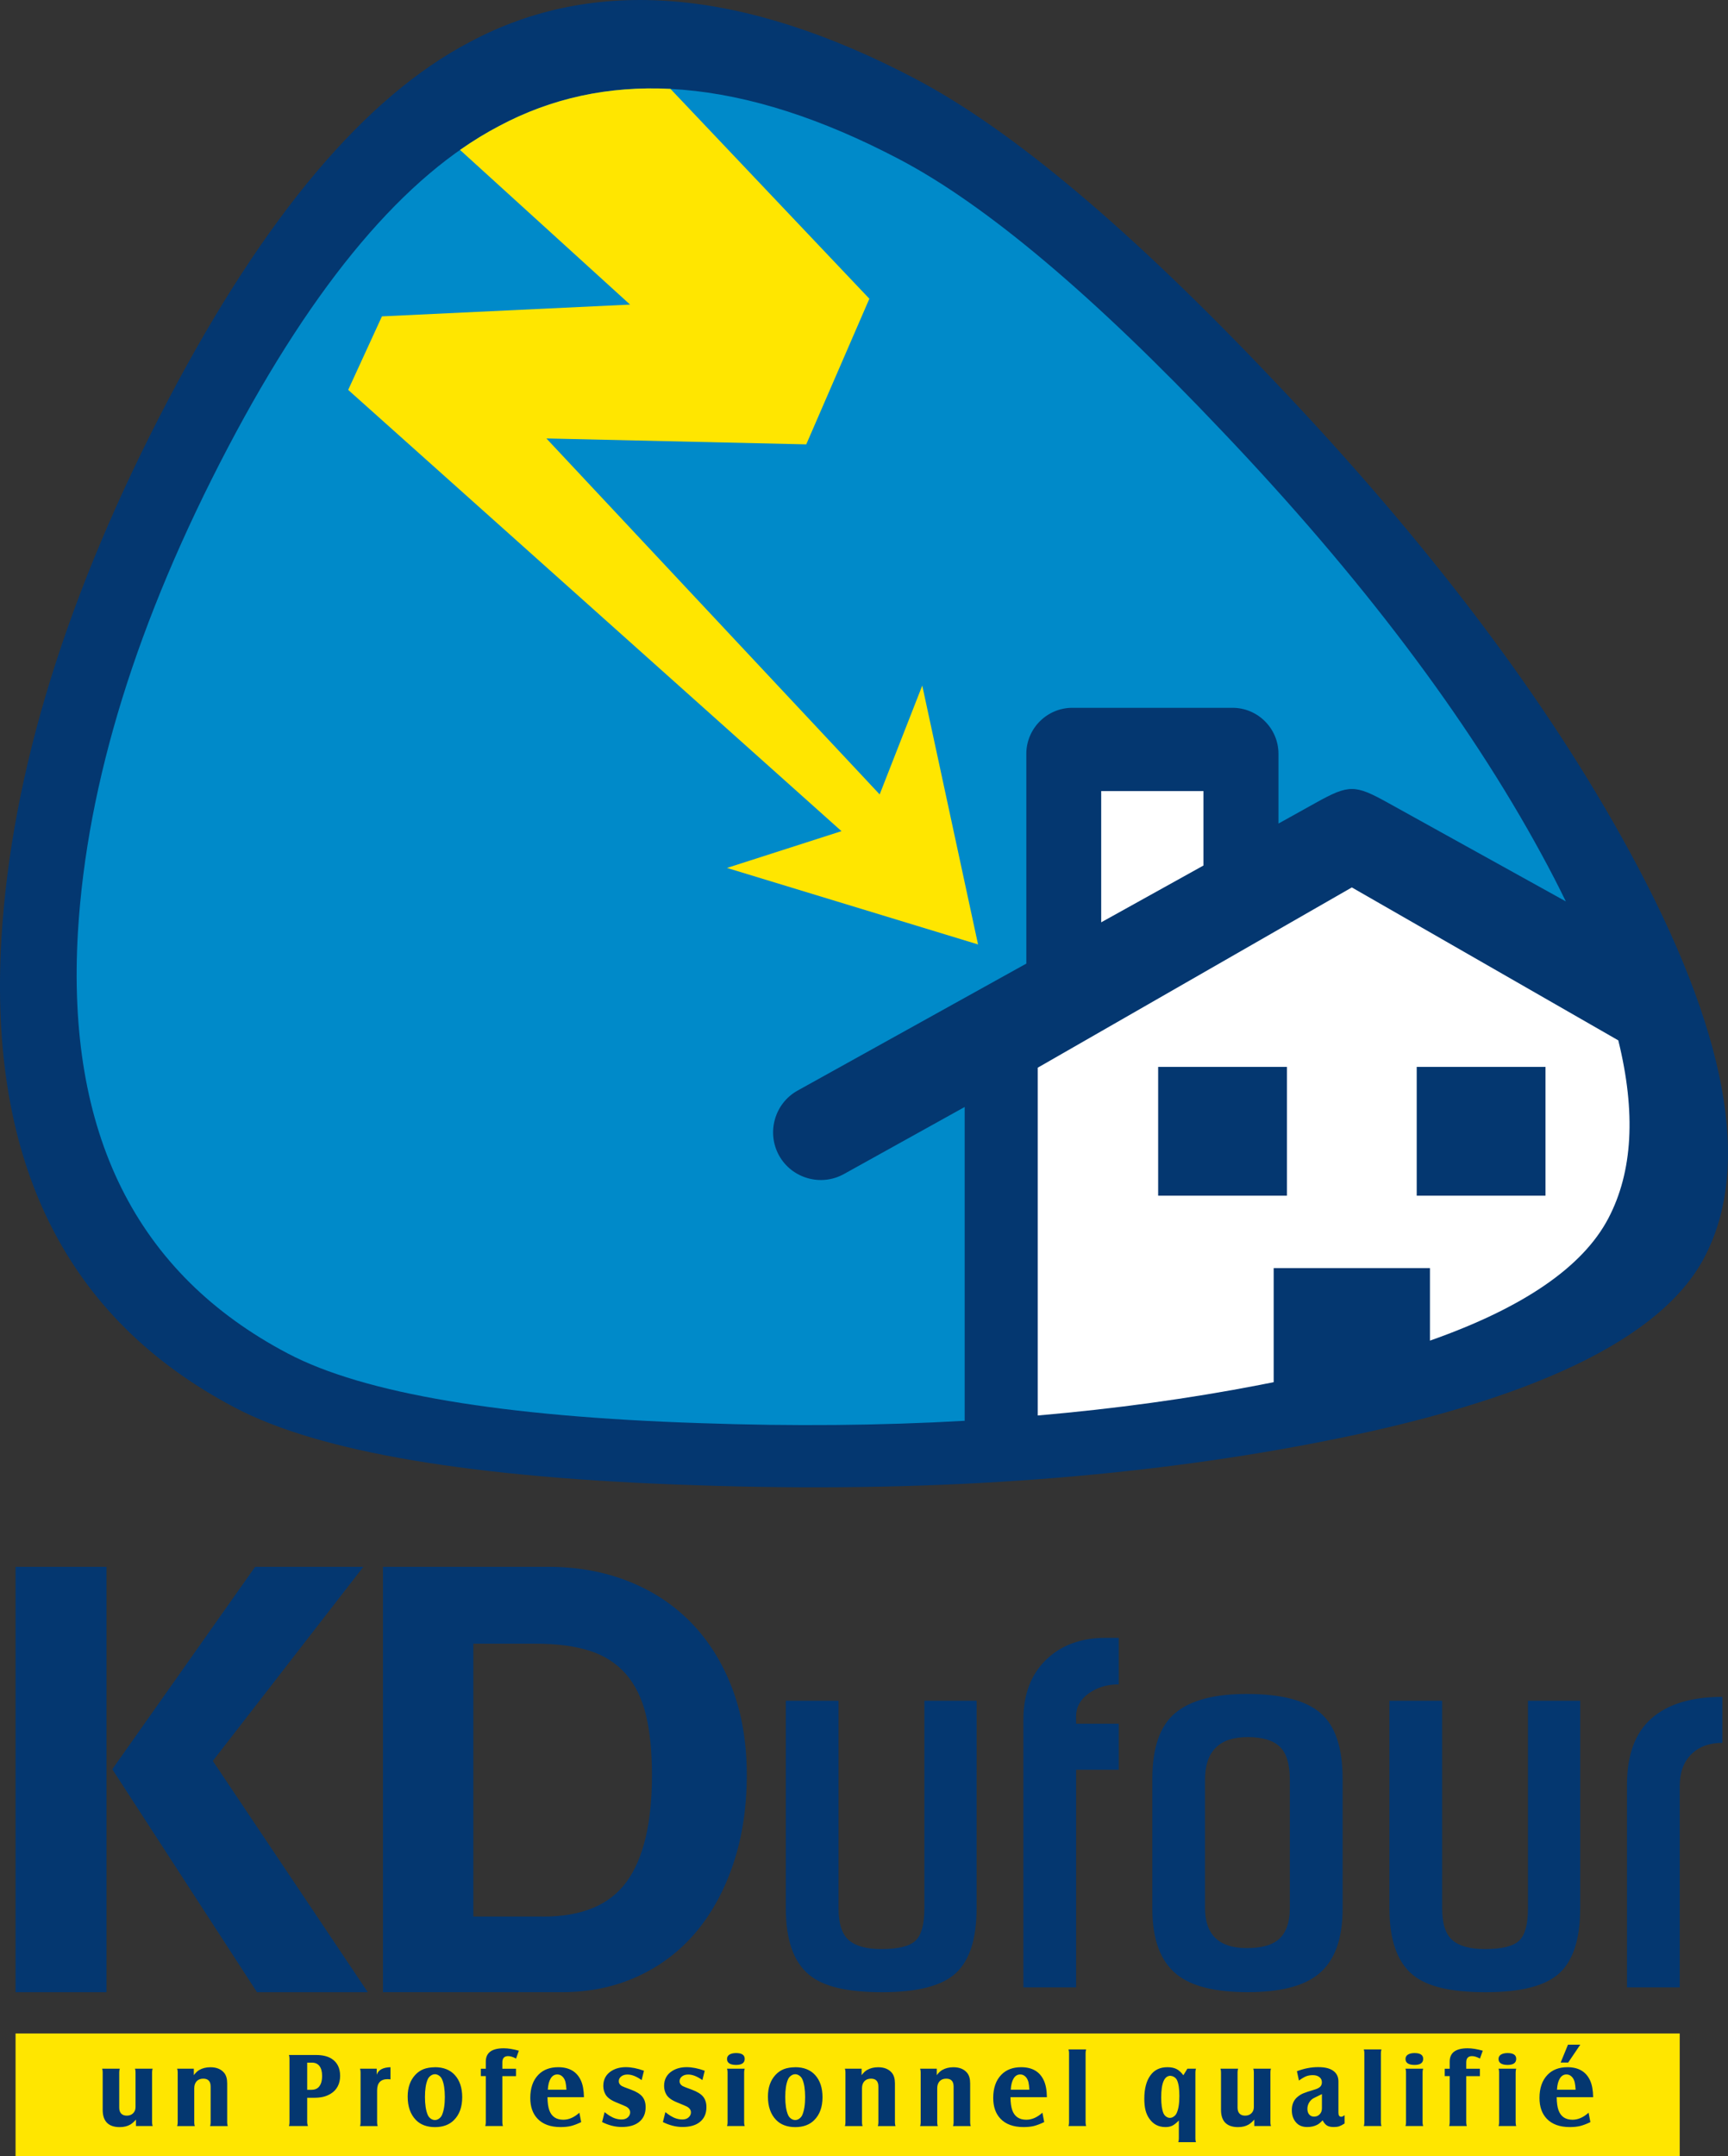
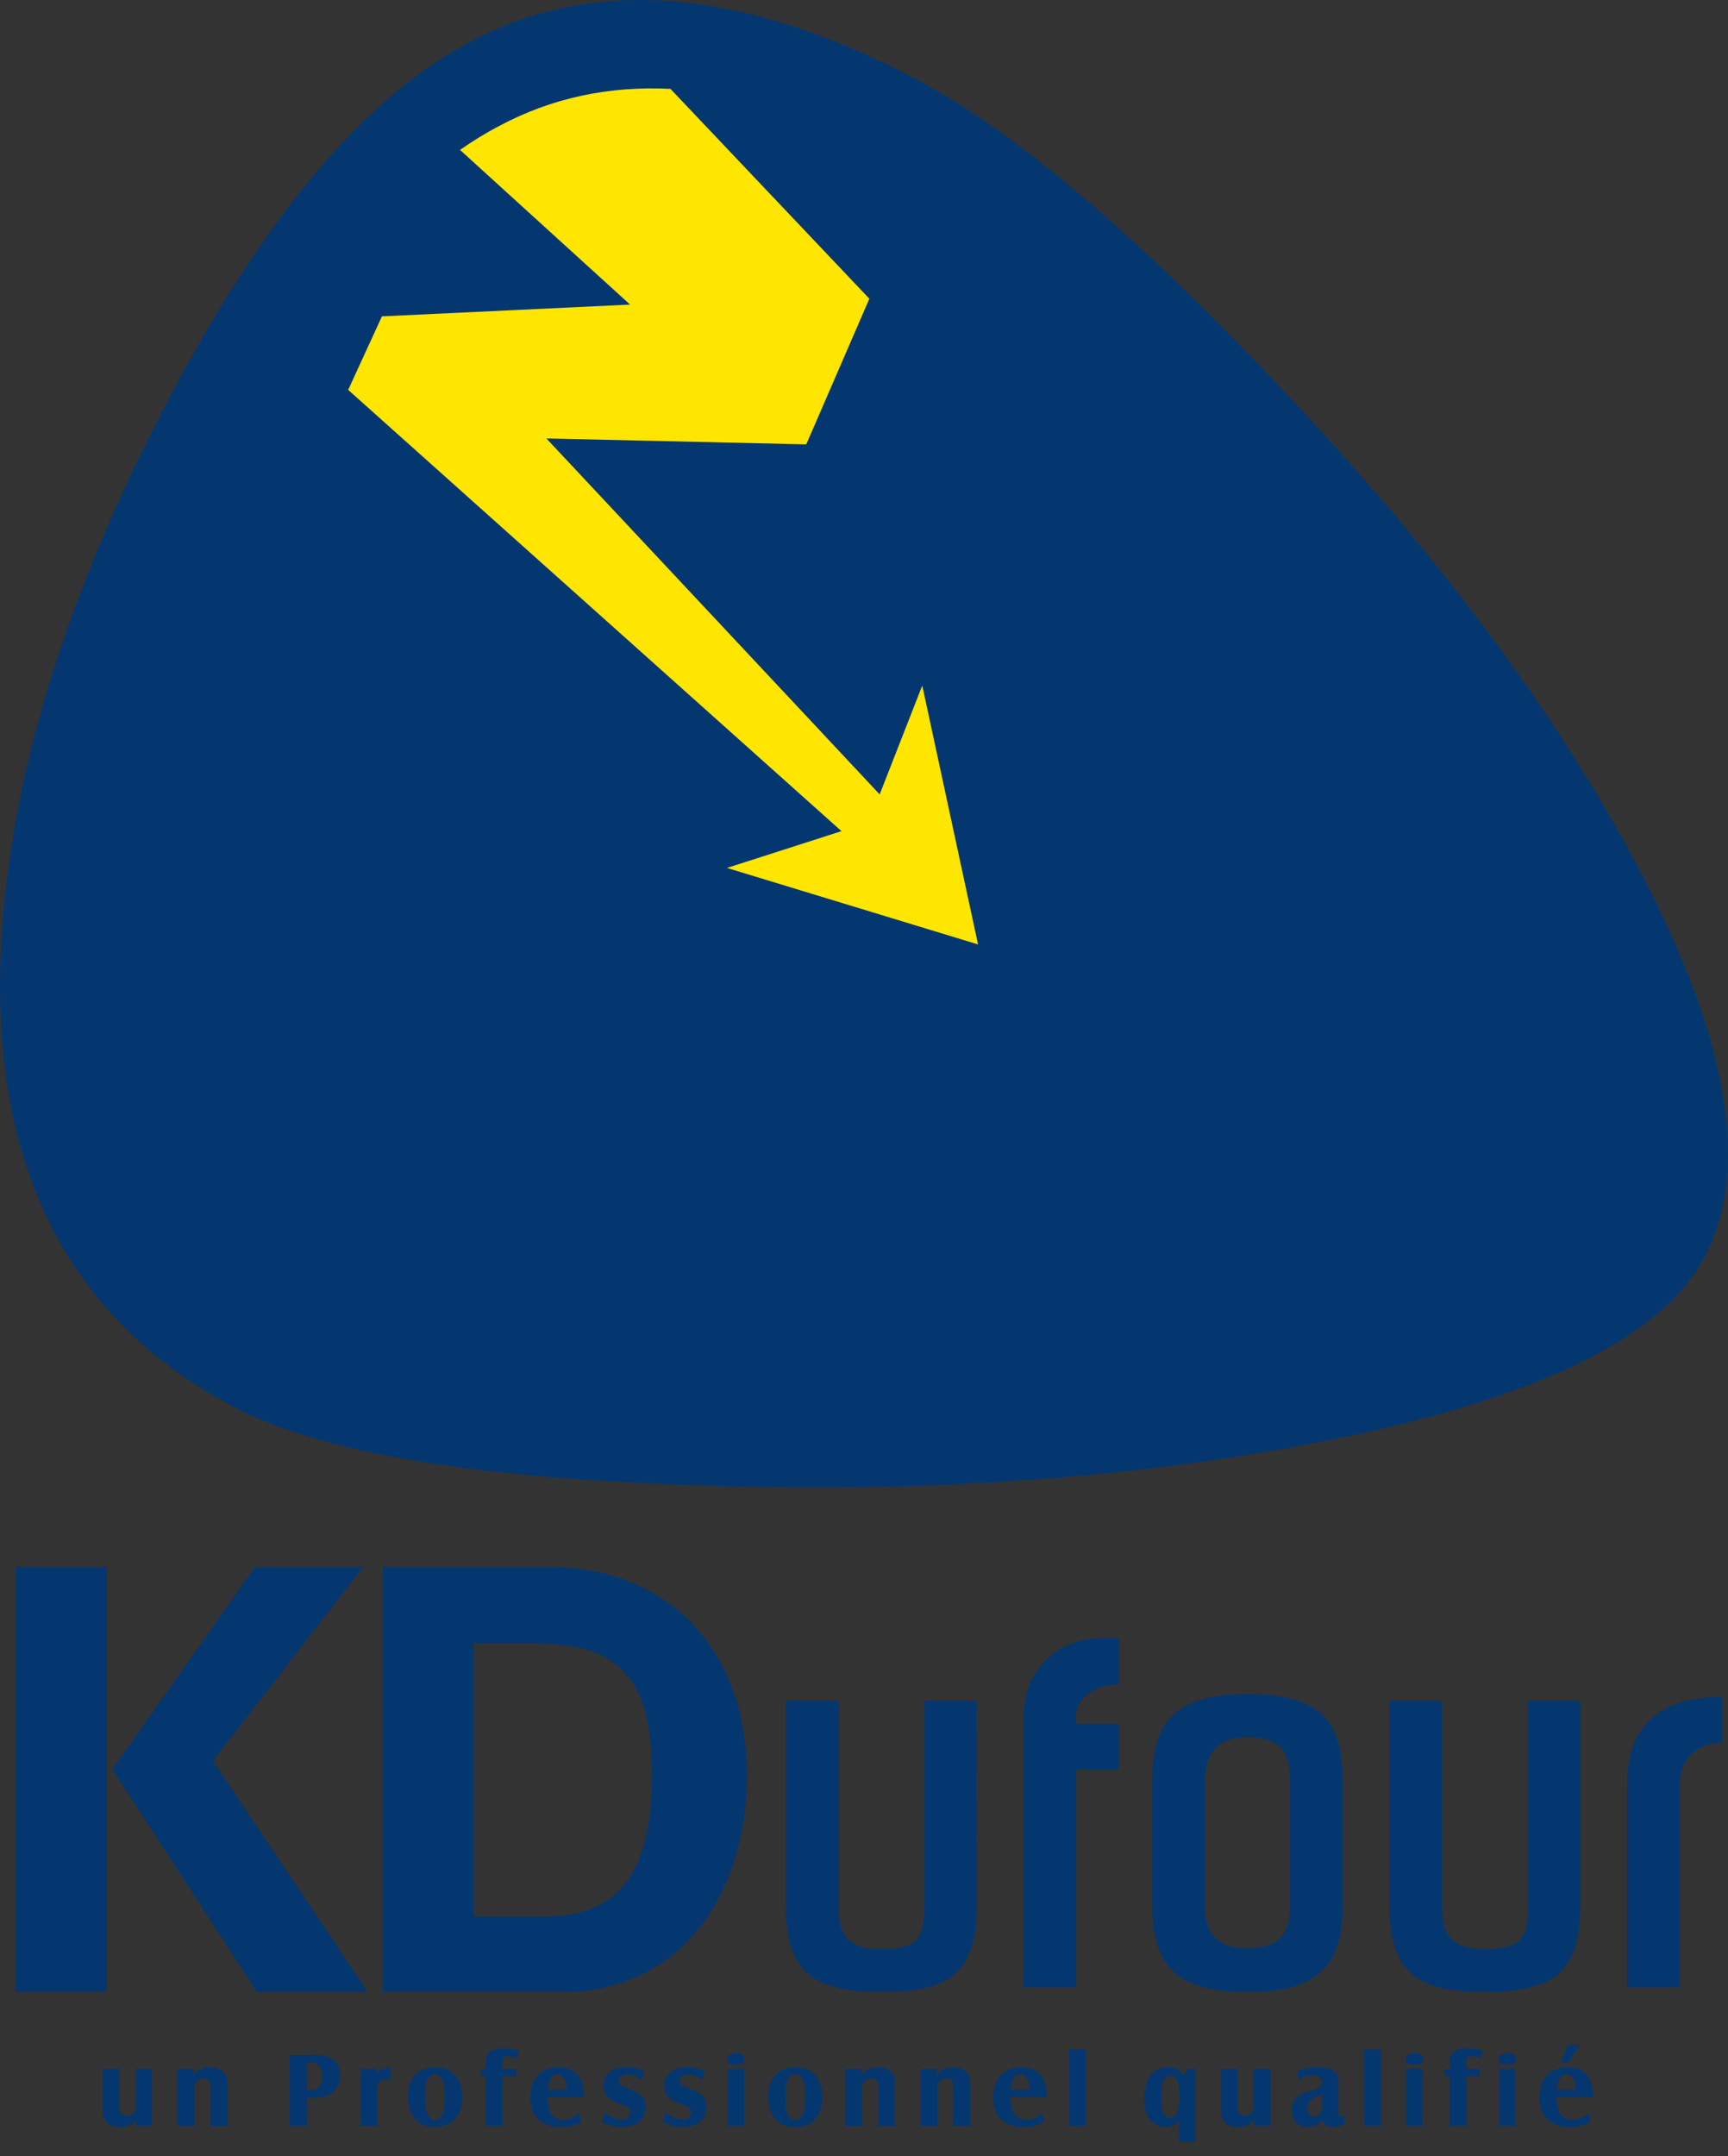
<svg xmlns="http://www.w3.org/2000/svg" id="Calque_1" data-name="Calque 1" viewBox="0 0 400.85 500">
  <rect x="0" y="0" width="400.85" height="500" fill="#333333" stroke="none" />
  <defs>
    <style>
      .cls-1 {
        fill: #fff;
      }

      .cls-1, .cls-2 {
        fill-rule: evenodd;
      }

      .cls-2 {
        fill: #ffe600;
      }

      .cls-3 {
        fill: #008ac9;
      }

      .cls-4 {
        fill: #043770;
      }
    </style>
  </defs>
-   <polyline class="cls-2" points="3.61 471.53 389.65 471.53 389.65 500 3.61 500" />
  <path class="cls-4" d="M226.54,442.5c0,7.04-1.59,12.04-4.78,15.01-3.19,2.97-8.9,4.45-17.12,4.45s-13.64-1.33-16.9-4c-3.63-2.96-5.45-8.11-5.45-15.45v-48.14h12.23v48.14c0,3.56.8,6.02,2.39,7.39,1.6,1.37,4.1,2.06,7.51,2.06,3.93,0,6.58-.65,7.95-1.94,1.37-1.3,2.06-3.8,2.06-7.51v-48.14h12.12M259.53,410.37h-9.9v50.48h-12.23v-62.15c0-5.78,1.74-10.38,5.22-13.79,3.49-3.41,8.12-5.12,13.9-5.12h3v10.79c-2.7,0-5.04.7-6.99,2.11-1.95,1.41-2.91,3.19-2.91,5.34v1.67h9.9v10.68ZM311.45,442.61c0,7.04-1.85,12.08-5.56,15.12-3.41,2.81-8.89,4.22-16.46,4.22s-13.04-1.37-16.45-4.11c-3.78-3.04-5.67-8.12-5.67-15.23v-30.13c0-7.19,1.76-12.27,5.28-15.23,3.52-2.97,9.06-4.45,16.62-4.45,7.93,0,13.62,1.46,17.07,4.39,3.45,2.93,5.17,8.03,5.17,15.29v30.13ZM299.21,442.39v-29.69c0-3.63-.78-6.19-2.33-7.67-1.55-1.48-4.04-2.23-7.45-2.23-6.6,0-9.9,3.3-9.9,9.9v29.69c0,6.23,3.22,9.34,9.67,9.34,3.19,0,5.56-.59,7.12-1.78,1.93-1.48,2.89-4,2.89-7.56ZM366.56,442.5c0,7.04-1.59,12.04-4.78,15.01-3.19,2.97-8.9,4.45-17.12,4.45s-13.64-1.33-16.9-4c-3.63-2.96-5.45-8.11-5.45-15.45v-48.14h12.23v48.14c0,3.56.8,6.02,2.39,7.39,1.59,1.37,4.1,2.06,7.51,2.06,3.93,0,6.58-.65,7.95-1.94,1.37-1.3,2.06-3.8,2.06-7.51v-48.14h12.12v48.14ZM399.55,404.14c-3.04,0-5.45.89-7.23,2.67-1.78,1.78-2.67,4.23-2.67,7.34v46.7h-12.23v-47.03c0-6.89,1.89-12.01,5.67-15.34,3.78-3.33,9.26-5,16.45-5v10.67ZM59.62,461.96l-33.57-51.7,33.13-46.94h25.1l-34.91,45.01,35.95,53.63h-25.7ZM24.71,461.96H3.61v-98.64h21.1v98.64ZM88.84,461.96v-98.64h38.33c6.73,0,12.92,1.11,18.57,3.34,5.65,2.23,10.5,5.42,14.56,9.58,4.06,4.16,7.23,9.21,9.51,15.15,2.28,5.94,3.42,12.68,3.42,20.2s-1.04,14.38-3.12,20.57c-2.08,6.19-4.98,11.49-8.69,15.9-3.72,4.41-8.22,7.82-13.52,10.25-5.3,2.42-11.12,3.64-17.45,3.64h-41.6ZM125.98,444.43c9.01,0,15.47-2.7,19.39-8.1,3.91-5.4,5.87-13.64,5.87-24.73,0-5.45-.47-10.1-1.41-13.96-.94-3.86-2.5-7.03-4.68-9.51-2.18-2.47-4.98-4.26-8.39-5.35-3.42-1.09-7.6-1.64-12.55-1.64h-14.41v63.28h16.19ZM362.03,478.27l1.7-4.14h2.85l-2.8,4.14h-1.75ZM361.18,484.57h4.32c-.05-.76-.12-1.34-.22-1.76-.14-.54-.37-.98-.72-1.3-.34-.32-.73-.48-1.17-.48-.65,0-1.16.3-1.54.92-.38.61-.61,1.49-.67,2.63ZM368.94,492.08c-.92.44-1.73.74-2.4.91-.68.16-1.48.24-2.41.24-2.31,0-4.09-.64-5.32-1.93-1.12-1.17-1.69-2.78-1.69-4.82,0-2.28.62-4.07,1.86-5.36,1.14-1.18,2.68-1.77,4.62-1.77,2.57,0,4.33,1.03,5.27,3.1.44.96.67,2.24.7,3.85h-8.46c.02,1.3.16,2.31.43,3.05.53,1.45,1.61,2.18,3.24,2.18,1.28,0,2.52-.54,3.73-1.63l.42,2.19ZM347.62,479.7h4.1c-.08.22-.12.49-.13.81v11.67c0,.3.05.56.13.81h-4.1c.09-.22.13-.49.13-.81v-11.67c0-.34-.05-.61-.13-.81ZM349.68,476.07c1.36,0,2.04.44,2.04,1.34,0,.94-.67,1.41-2.01,1.41s-2.09-.46-2.09-1.37c0-.43.18-.77.54-1.01.36-.23.87-.36,1.52-.37ZM336.29,481.42h-1.15v-1.72h1.15v-1.64c0-2.07,1.39-3.1,4.16-3.1,1.03,0,2.2.19,3.51.56l-.65,1.82c-.7-.37-1.31-.56-1.84-.56-.89,0-1.34.48-1.34,1.45v1.47h3.17v1.72h-3.17v10.76c0,.3.05.57.13.81h-4.1c.08-.21.12-.48.13-.81v-10.76ZM326.03,479.7h4.1c-.08.22-.12.49-.13.81v11.67c0,.3.05.56.13.81h-4.1c.09-.22.13-.49.13-.81v-11.67c0-.34-.05-.61-.13-.81ZM328.1,476.07c1.36,0,2.04.44,2.04,1.34,0,.94-.67,1.41-2.01,1.41s-2.09-.46-2.09-1.37c0-.43.18-.77.54-1.01.36-.23.87-.36,1.52-.37ZM320.46,475.23c-.08.21-.12.48-.13.81v16.14c0,.3.05.57.13.81h-4.1c.09-.22.13-.49.13-.81v-16.14c0-.32-.04-.59-.13-.81h4.1ZM306.64,485.59c-.23.13-.82.42-1.75.86-.49.23-.88.57-1.17,1.04-.29.46-.44.97-.44,1.51s.14,1,.42,1.32c.28.32.65.49,1.12.49.53,0,.97-.18,1.31-.54.35-.36.52-.82.52-1.39v-3.28ZM306.81,491.67c-.44.48-.85.82-1.23,1.02-.66.35-1.44.53-2.34.53-1.04,0-1.86-.3-2.46-.92-.74-.75-1.11-1.75-1.11-2.99,0-1.36.46-2.4,1.4-3.14.42-.34.86-.6,1.31-.78.45-.19,1.3-.47,2.57-.85.6-.17,1.03-.4,1.3-.66.26-.26.39-.61.39-1.05,0-.49-.19-.89-.58-1.19-.38-.3-.89-.45-1.52-.45-.58,0-1.09.09-1.54.26-.45.18-1.01.51-1.68.99l-.47-2.16c1.66-.63,3.3-.95,4.91-.95s2.71.28,3.51.85c.8.57,1.21,1.39,1.21,2.47v7.27c0,.61.22.92.66.92.2,0,.46-.12.77-.37v1.93c-.51.33-.94.55-1.27.66-.33.11-.75.16-1.24.16-.68,0-1.2-.11-1.57-.34-.37-.23-.71-.63-1.02-1.22ZM290.96,492.99v-1.49c-.48.54-.93.93-1.33,1.16-.67.39-1.49.58-2.45.58-1.3,0-2.28-.34-2.95-1.01-.66-.67-.99-1.67-.99-3v-8.72c0-.33-.05-.59-.13-.81h4.1c-.08.19-.12.46-.13.81v8.22c0,.59.15,1.05.45,1.37.3.32.73.48,1.3.48.61,0,1.1-.18,1.47-.55.37-.37.56-.84.56-1.43v-8.09c0-.33-.05-.6-.13-.81h4.1c-.08.18-.12.46-.13.81v11.67c0,.28.04.55.13.81h-3.87ZM271.53,481.34c-1.44,0-2.16,1.67-2.16,5.02,0,1.61.17,2.83.52,3.67.14.31.34.57.62.77.28.2.57.3.87.3s.58-.09.86-.28c.29-.19.5-.42.65-.7.46-.89.69-2.26.69-4.09,0-1.68-.18-2.9-.54-3.66-.14-.29-.34-.53-.62-.71-.28-.19-.57-.28-.88-.3ZM273.45,491.72c-.58.59-1.09.99-1.52,1.2-.44.21-.96.31-1.57.31-1.59,0-2.82-.63-3.72-1.91-.42-.58-.72-1.24-.91-1.98-.19-.74-.28-1.64-.28-2.68,0-2.34.48-4.15,1.44-5.45.9-1.24,2.21-1.86,3.92-1.86.84,0,1.54.14,2.1.42.56.28,1.09.77,1.6,1.45l.93-1.52h1.99c-.08.2-.12.47-.13.81v15.41c0,.3.04.56.13.81h-4.1c.08-.21.12-.48.13-.81v-4.2ZM251.96,475.23c-.08.21-.12.48-.13.81v16.14c0,.3.05.57.13.81h-4.1c.09-.22.13-.49.13-.81v-16.14c0-.32-.05-.59-.13-.81h4.1ZM234.47,484.57h4.32c-.05-.76-.12-1.34-.22-1.76-.14-.54-.37-.98-.72-1.3-.34-.32-.73-.48-1.17-.48-.65,0-1.16.3-1.54.92-.38.61-.61,1.49-.67,2.63ZM242.22,492.08c-.92.44-1.73.74-2.4.91-.68.16-1.48.24-2.41.24-2.31,0-4.09-.64-5.32-1.93-1.12-1.17-1.69-2.78-1.69-4.82,0-2.28.62-4.07,1.86-5.36,1.14-1.18,2.68-1.77,4.62-1.77,2.57,0,4.33,1.03,5.27,3.1.44.96.68,2.24.7,3.85h-8.45c.02,1.3.16,2.31.43,3.05.53,1.45,1.61,2.18,3.25,2.18,1.28,0,2.52-.54,3.73-1.63l.42,2.19ZM213.45,479.7h3.86v1.49c.43-.56.84-.95,1.24-1.18.74-.43,1.61-.65,2.61-.65,1.4,0,2.46.43,3.18,1.29.47.56.71,1.38.71,2.45v9.09c0,.29.05.56.13.81h-4.1c.08-.19.12-.46.13-.81v-8.35c0-1.22-.57-1.83-1.71-1.83-.65,0-1.16.2-1.53.59-.37.4-.56.94-.56,1.64v7.95c0,.32.05.59.13.81h-4.1c.08-.21.12-.48.13-.81v-11.67c0-.33-.05-.59-.13-.81ZM196.01,479.7h3.86v1.49c.43-.56.84-.95,1.24-1.18.74-.43,1.6-.65,2.6-.65,1.4,0,2.46.43,3.18,1.29.47.56.71,1.38.71,2.45v9.09c0,.29.05.56.13.81h-4.1c.08-.19.12-.46.13-.81v-8.35c0-1.22-.57-1.83-1.71-1.83-.65,0-1.16.2-1.53.59-.37.4-.56.94-.56,1.64v7.95c0,.32.05.59.13.81h-4.1c.08-.21.12-.48.13-.81v-11.67c0-.33-.05-.59-.13-.81ZM184.47,480.98c-.34,0-.66.11-.98.34-.31.23-.55.51-.7.87-.42.98-.63,2.33-.63,4.06s.21,3.15.64,4.15c.15.36.38.65.69.87.31.22.64.33.98.33s.66-.11.97-.34c.31-.23.54-.51.69-.87.42-1,.64-2.37.64-4.11s-.21-3.15-.64-4.11c-.15-.35-.38-.64-.69-.86-.31-.22-.63-.33-.99-.34ZM184.47,479.35c1.98,0,3.53.61,4.63,1.83,1.13,1.25,1.7,2.96,1.7,5.13,0,2.27-.64,4.04-1.93,5.32-1.07,1.07-2.53,1.61-4.39,1.61s-3.35-.55-4.43-1.65c-1.27-1.3-1.91-3.11-1.91-5.43,0-2.08.58-3.75,1.74-5.01.56-.61,1.21-1.06,1.94-1.35.73-.28,1.61-.43,2.64-.44ZM168.65,479.7h4.1c-.08.22-.12.49-.13.81v11.67c0,.3.04.56.13.81h-4.1c.09-.22.13-.49.13-.81v-11.67c0-.34-.05-.61-.13-.81ZM170.71,476.07c1.36,0,2.04.44,2.04,1.34,0,.94-.67,1.41-2.01,1.41s-2.09-.46-2.09-1.37c0-.43.18-.77.54-1.01.36-.23.87-.36,1.52-.37ZM153.77,492.08l.58-2.31c.5.4.91.69,1.23.88.89.55,1.79.82,2.71.82.63,0,1.12-.17,1.47-.51.35-.33.52-.71.52-1.13,0-.54-.3-.99-.92-1.34-.14-.09-.91-.41-2.3-.98-1.23-.5-2.06-1.1-2.48-1.81-.35-.61-.53-1.28-.53-2,0-1.54.64-2.7,1.92-3.5.92-.57,2.03-.86,3.31-.86s2.67.28,4.2.83l-.54,2.17c-1.2-.86-2.29-1.29-3.28-1.29-.57,0-1.03.13-1.39.39-.42.3-.63.69-.63,1.17,0,.45.23.81.69,1.1.19.11.91.4,2.18.86,1.21.45,2.07.98,2.58,1.59.52.63.78,1.45.78,2.47,0,1.52-.54,2.69-1.63,3.51-.96.72-2.26,1.07-3.92,1.07-1.51,0-3.03-.38-4.56-1.15ZM139.67,492.08l.58-2.31c.5.4.91.69,1.23.88.89.55,1.79.82,2.71.82.63,0,1.12-.17,1.47-.51.35-.33.52-.71.52-1.13,0-.54-.3-.99-.92-1.34-.14-.09-.91-.41-2.3-.98-1.23-.5-2.06-1.1-2.48-1.81-.35-.61-.53-1.28-.53-2,0-1.54.64-2.7,1.92-3.5.92-.57,2.03-.86,3.31-.86s2.67.28,4.2.83l-.54,2.17c-1.2-.86-2.29-1.29-3.28-1.29-.57,0-1.03.13-1.39.39-.42.3-.63.69-.63,1.17,0,.45.23.81.69,1.1.18.11.91.4,2.18.86,1.21.45,2.07.98,2.58,1.59.52.63.78,1.45.78,2.47,0,1.52-.54,2.69-1.63,3.51-.96.72-2.26,1.07-3.92,1.07-1.51,0-3.03-.38-4.56-1.15ZM127.08,484.57h4.32c-.05-.76-.12-1.34-.22-1.76-.14-.54-.37-.98-.72-1.3-.34-.32-.73-.48-1.17-.48-.65,0-1.16.3-1.54.92-.38.61-.61,1.49-.67,2.63ZM134.83,492.08c-.92.44-1.72.74-2.4.91-.68.16-1.48.24-2.41.24-2.31,0-4.09-.64-5.32-1.93-1.12-1.17-1.69-2.78-1.69-4.82,0-2.28.62-4.07,1.86-5.36,1.14-1.18,2.68-1.77,4.62-1.77,2.57,0,4.33,1.03,5.27,3.1.44.96.67,2.24.7,3.85h-8.46c.02,1.3.16,2.31.43,3.05.53,1.45,1.61,2.18,3.24,2.18,1.28,0,2.52-.54,3.73-1.63l.42,2.19ZM112.69,481.42h-1.15v-1.72h1.15v-1.64c0-2.07,1.39-3.1,4.16-3.1,1.03,0,2.2.19,3.51.56l-.65,1.82c-.7-.37-1.31-.56-1.84-.56-.89,0-1.34.48-1.34,1.45v1.47h3.17v1.72h-3.17v10.76c0,.3.05.57.13.81h-4.1c.08-.21.12-.48.13-.81v-10.76ZM100.89,480.98c-.34,0-.66.11-.98.34-.31.23-.55.51-.7.87-.42.98-.63,2.33-.63,4.06s.21,3.15.64,4.15c.15.36.38.65.69.87.31.22.64.33.98.33s.66-.11.97-.34c.31-.23.54-.51.69-.87.42-1,.64-2.37.64-4.11s-.21-3.15-.64-4.11c-.15-.35-.38-.64-.69-.86-.31-.22-.63-.33-.99-.34ZM100.89,479.35c1.98,0,3.53.61,4.63,1.83,1.13,1.25,1.7,2.96,1.7,5.13,0,2.27-.64,4.04-1.93,5.32-1.07,1.07-2.53,1.61-4.39,1.61s-3.35-.55-4.42-1.65c-1.27-1.3-1.91-3.11-1.91-5.43,0-2.08.58-3.75,1.74-5.01.56-.61,1.21-1.06,1.94-1.35.73-.28,1.61-.43,2.64-.44ZM83.52,479.7h3.87v1.4c.37-1.12,1.43-1.7,3.19-1.75v2.82c-.27-.03-.48-.05-.64-.05-1.64,0-2.46.87-2.46,2.61v7.46c0,.32.05.59.13.81h-4.1c.09-.23.13-.49.13-.81v-11.67c0-.33-.05-.6-.13-.81ZM71.26,484.59h.96c.67,0,1.19-.17,1.56-.49.63-.56.94-1.47.94-2.75,0-.98-.21-1.74-.61-2.27-.41-.53-1-.79-1.75-.79h-1.1v6.31ZM71.26,486.44v5.74c0,.22.06.49.17.81h-4.41c.09-.24.13-.51.13-.81v-14.84c0-.34-.05-.61-.13-.82h6.31c1.49,0,2.7.29,3.61.87,1.3.84,1.96,2.16,1.96,3.97s-.74,3.28-2.21,4.16c-.56.33-1.14.57-1.75.71-.6.14-1.35.21-2.22.21h-1.45ZM41.1,479.7h3.86v1.49c.43-.56.84-.95,1.24-1.18.74-.43,1.61-.65,2.61-.65,1.4,0,2.46.43,3.18,1.29.47.56.71,1.38.71,2.45v9.09c0,.29.05.56.13.81h-4.1c.08-.19.12-.46.13-.81v-8.35c0-1.22-.57-1.83-1.71-1.83-.65,0-1.16.2-1.53.59-.37.4-.56.94-.56,1.64v7.95c0,.32.05.59.13.81h-4.1c.08-.21.12-.48.13-.81v-11.67c0-.33-.05-.59-.13-.81ZM31.54,492.99v-1.49c-.48.54-.93.93-1.33,1.16-.67.39-1.49.58-2.45.58-1.31,0-2.29-.34-2.95-1.01-.66-.67-.99-1.67-.99-3v-8.72c0-.33-.04-.59-.13-.81h4.1c-.08.19-.12.46-.13.81v8.22c0,.59.15,1.05.45,1.37.3.32.73.48,1.3.48.61,0,1.1-.18,1.47-.55.37-.37.56-.84.56-1.43v-8.09c0-.33-.05-.6-.13-.81h4.1c-.08.18-.12.46-.13.81v11.67c0,.28.05.55.13.81h-3.87ZM212.41,18.31C172.28-2.78,137.82-5.65,109.04,9.71c-24.25,12.66-47.56,40.28-69.94,82.85C15.59,137.28,2.67,178.96.33,217.61c-3.06,51.94,15,88.22,54.21,108.82,19.61,10.31,55.16,16.29,106.66,17.96,52.59,1.84,100.64-1.44,144.14-9.84,50.03-9.66,80.04-23.99,90.03-42.98,11.11-21.13,5.32-52.51-17.36-94.14-19.1-35.06-46.53-71.37-82.29-108.93-33.18-35.03-60.95-58.43-83.31-70.18Z" />
-   <path class="cls-3" d="M208.67,36.96c-36.06-18.96-67.03-21.53-92.9-7.73-21.79,11.38-42.74,36.2-62.85,74.46-21.12,40.19-32.74,77.64-34.84,112.38-2.75,46.68,13.48,79.28,48.72,97.8,17.62,9.26,49.57,14.64,95.86,16.14,21.19.74,41.57.56,61.12-.55v-72.77l-28.01,15.55c-5.33,2.96-12.1,1.02-15.05-4.3-2.95-5.33-1.02-12.1,4.3-15.05l53.06-29.45v-48.65c0-5.86,4.8-10.66,10.66-10.66h37.18c5.86,0,10.65,4.79,10.65,10.66v16.18l8.71-4.84c7.66-4.25,9.02-4.22,16.64,0l41.31,22.89c-1.75-3.6-3.66-7.3-5.73-11.09-17.16-31.51-41.82-64.14-73.96-97.9-29.82-31.48-54.78-52.51-74.87-63.07" />
  <path class="cls-2" d="M106.71,34.76l39.45,35.87-57.56,2.73-7.83,17.05,114.43,102.32-26.56,8.53,58.24,17.74-12.94-60.03-9.88,25.24-77.31-82.54,60.28,1.37,14.64-33.77s-24.15-25.49-46.14-48.66c-14.37-.73-27.62,2.14-39.75,8.61-3.04,1.59-6.05,3.43-9.06,5.54" />
-   <path class="cls-1" d="M328.64,247.39h29.87v29.87h-29.87M375.41,241.25l-61.82-35.47-72.86,41.8v80.65c17.88-1.55,35.03-3.9,51.46-7.08,1.1-.21,2.19-.43,3.27-.65v-26.45h36.25v16.82c21.66-7.62,35.45-17.07,41.38-28.35,5.67-10.79,6.44-24.54,2.31-41.28ZM255.45,183.44h23.72v17.26l-23.72,13.17v-30.43ZM268.66,277.26h29.87v-29.87h-29.87v29.87Z" />
</svg>